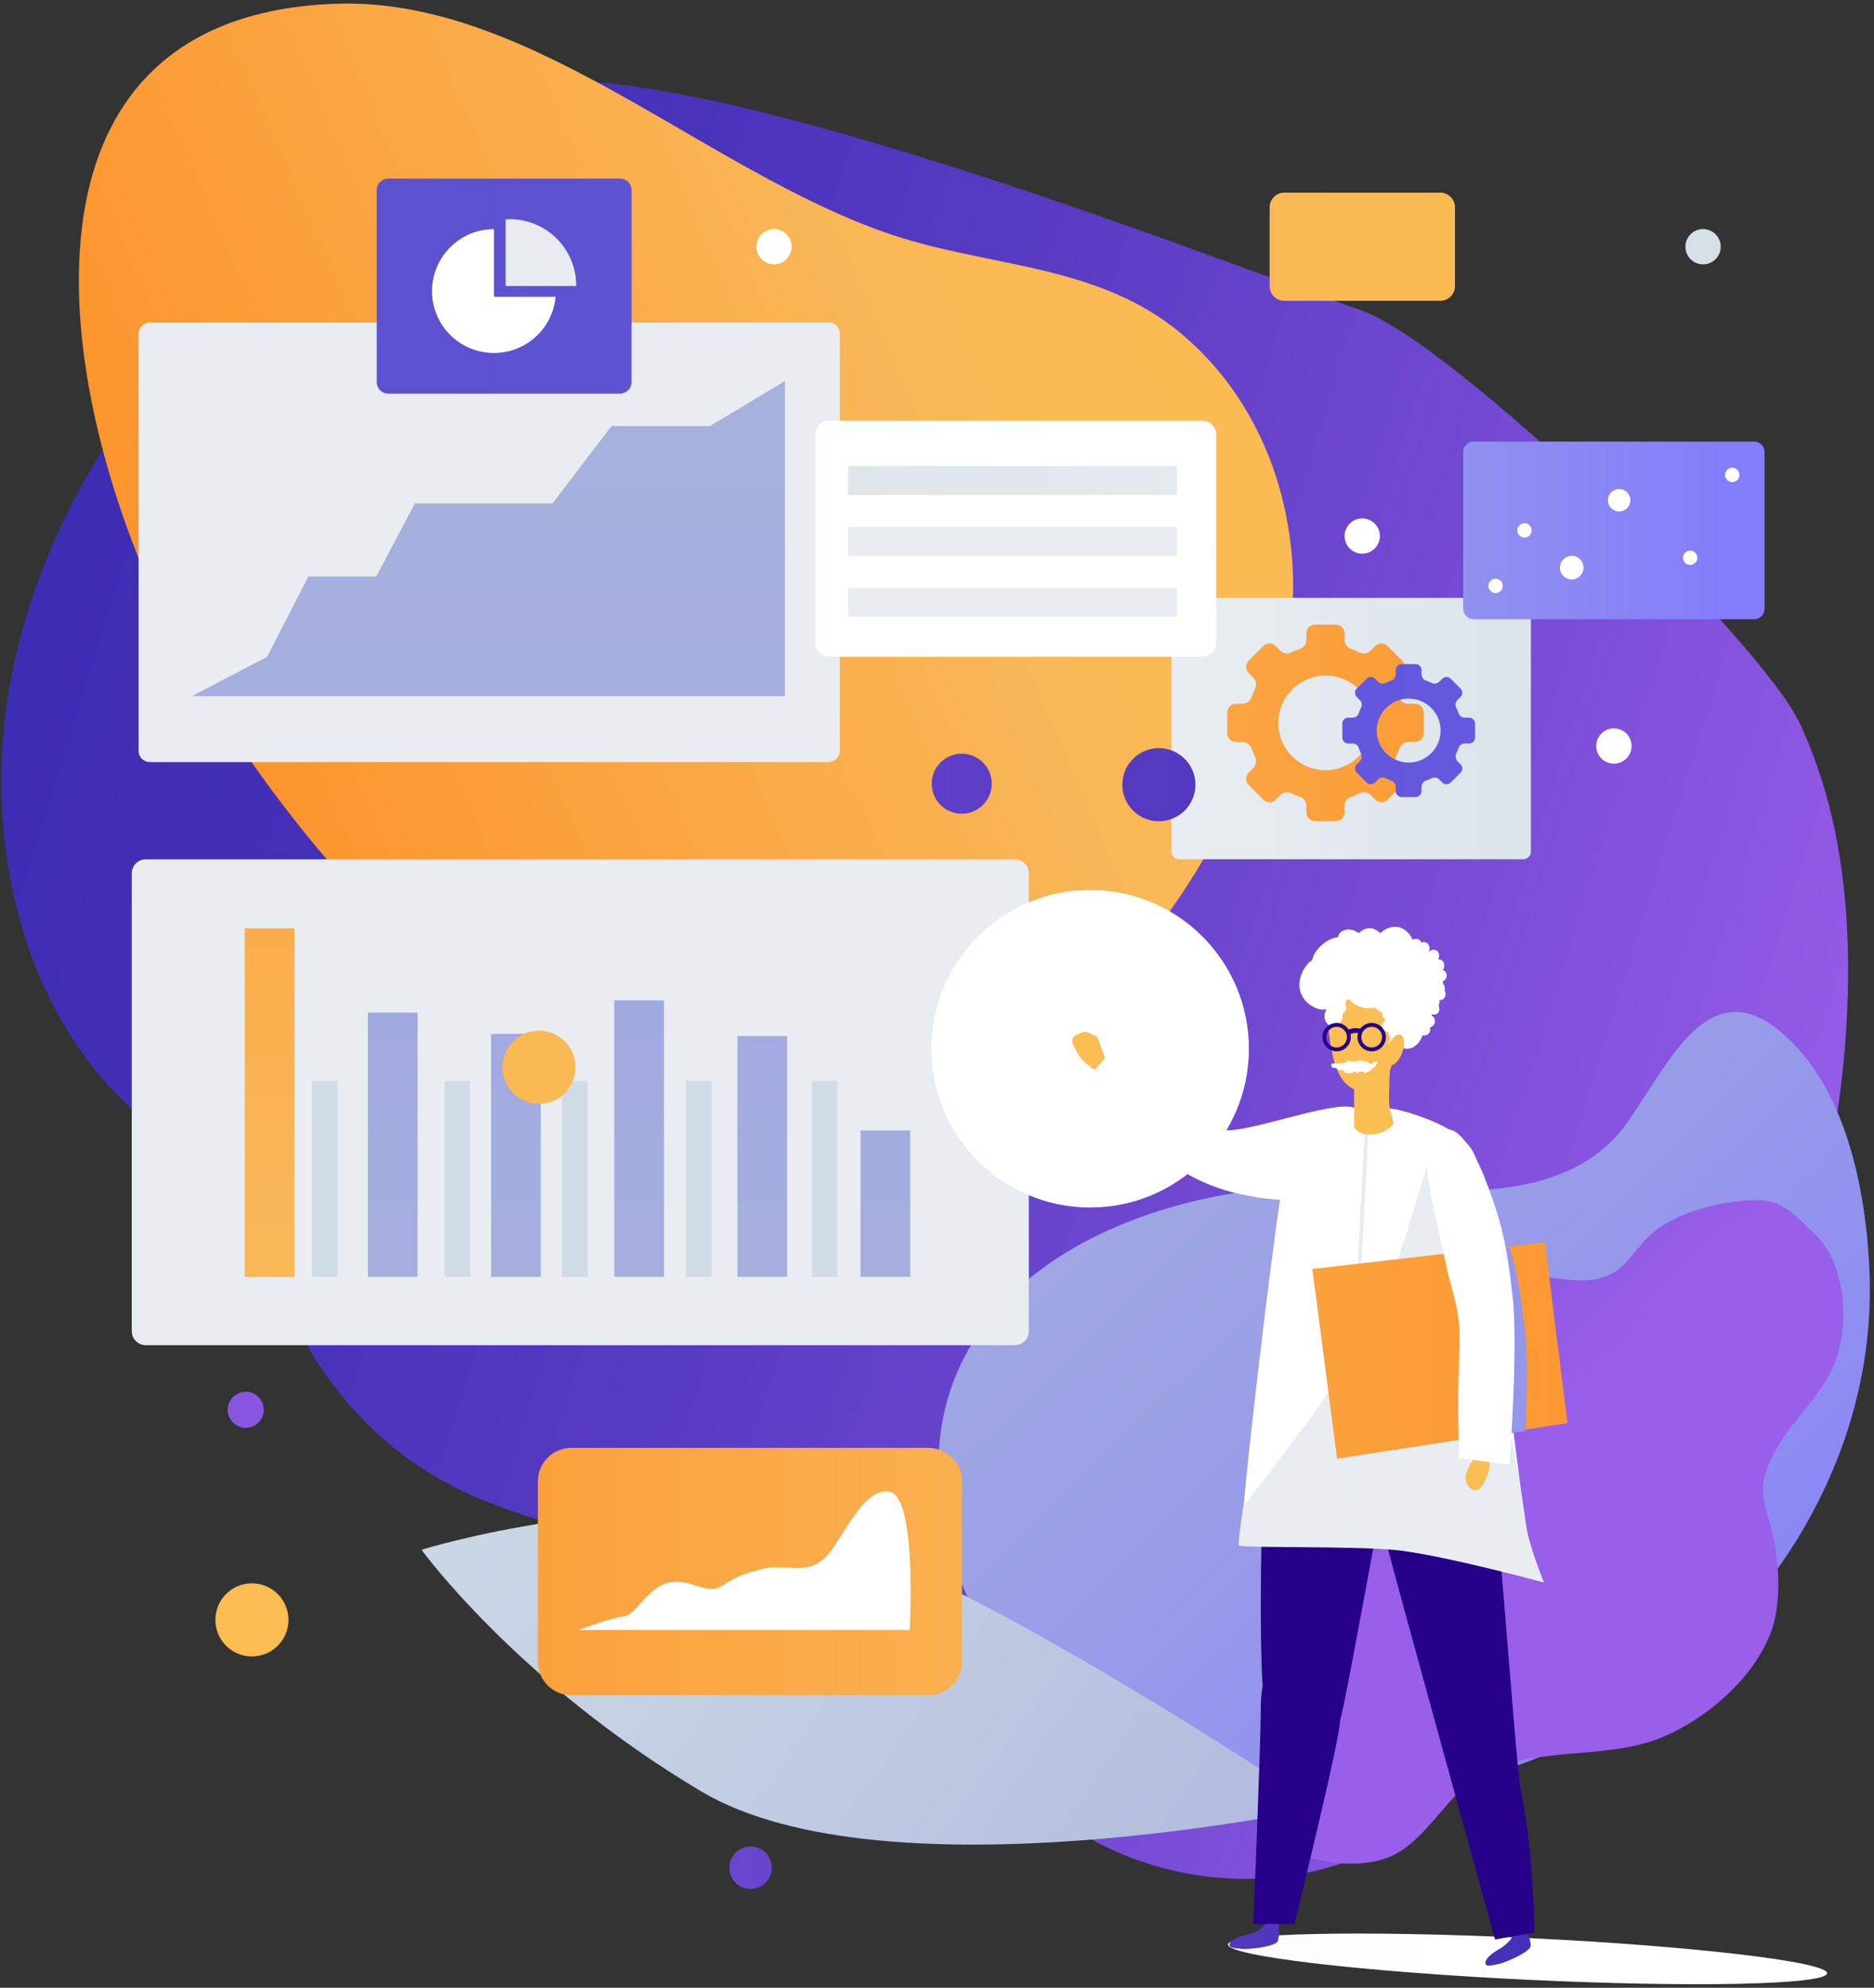
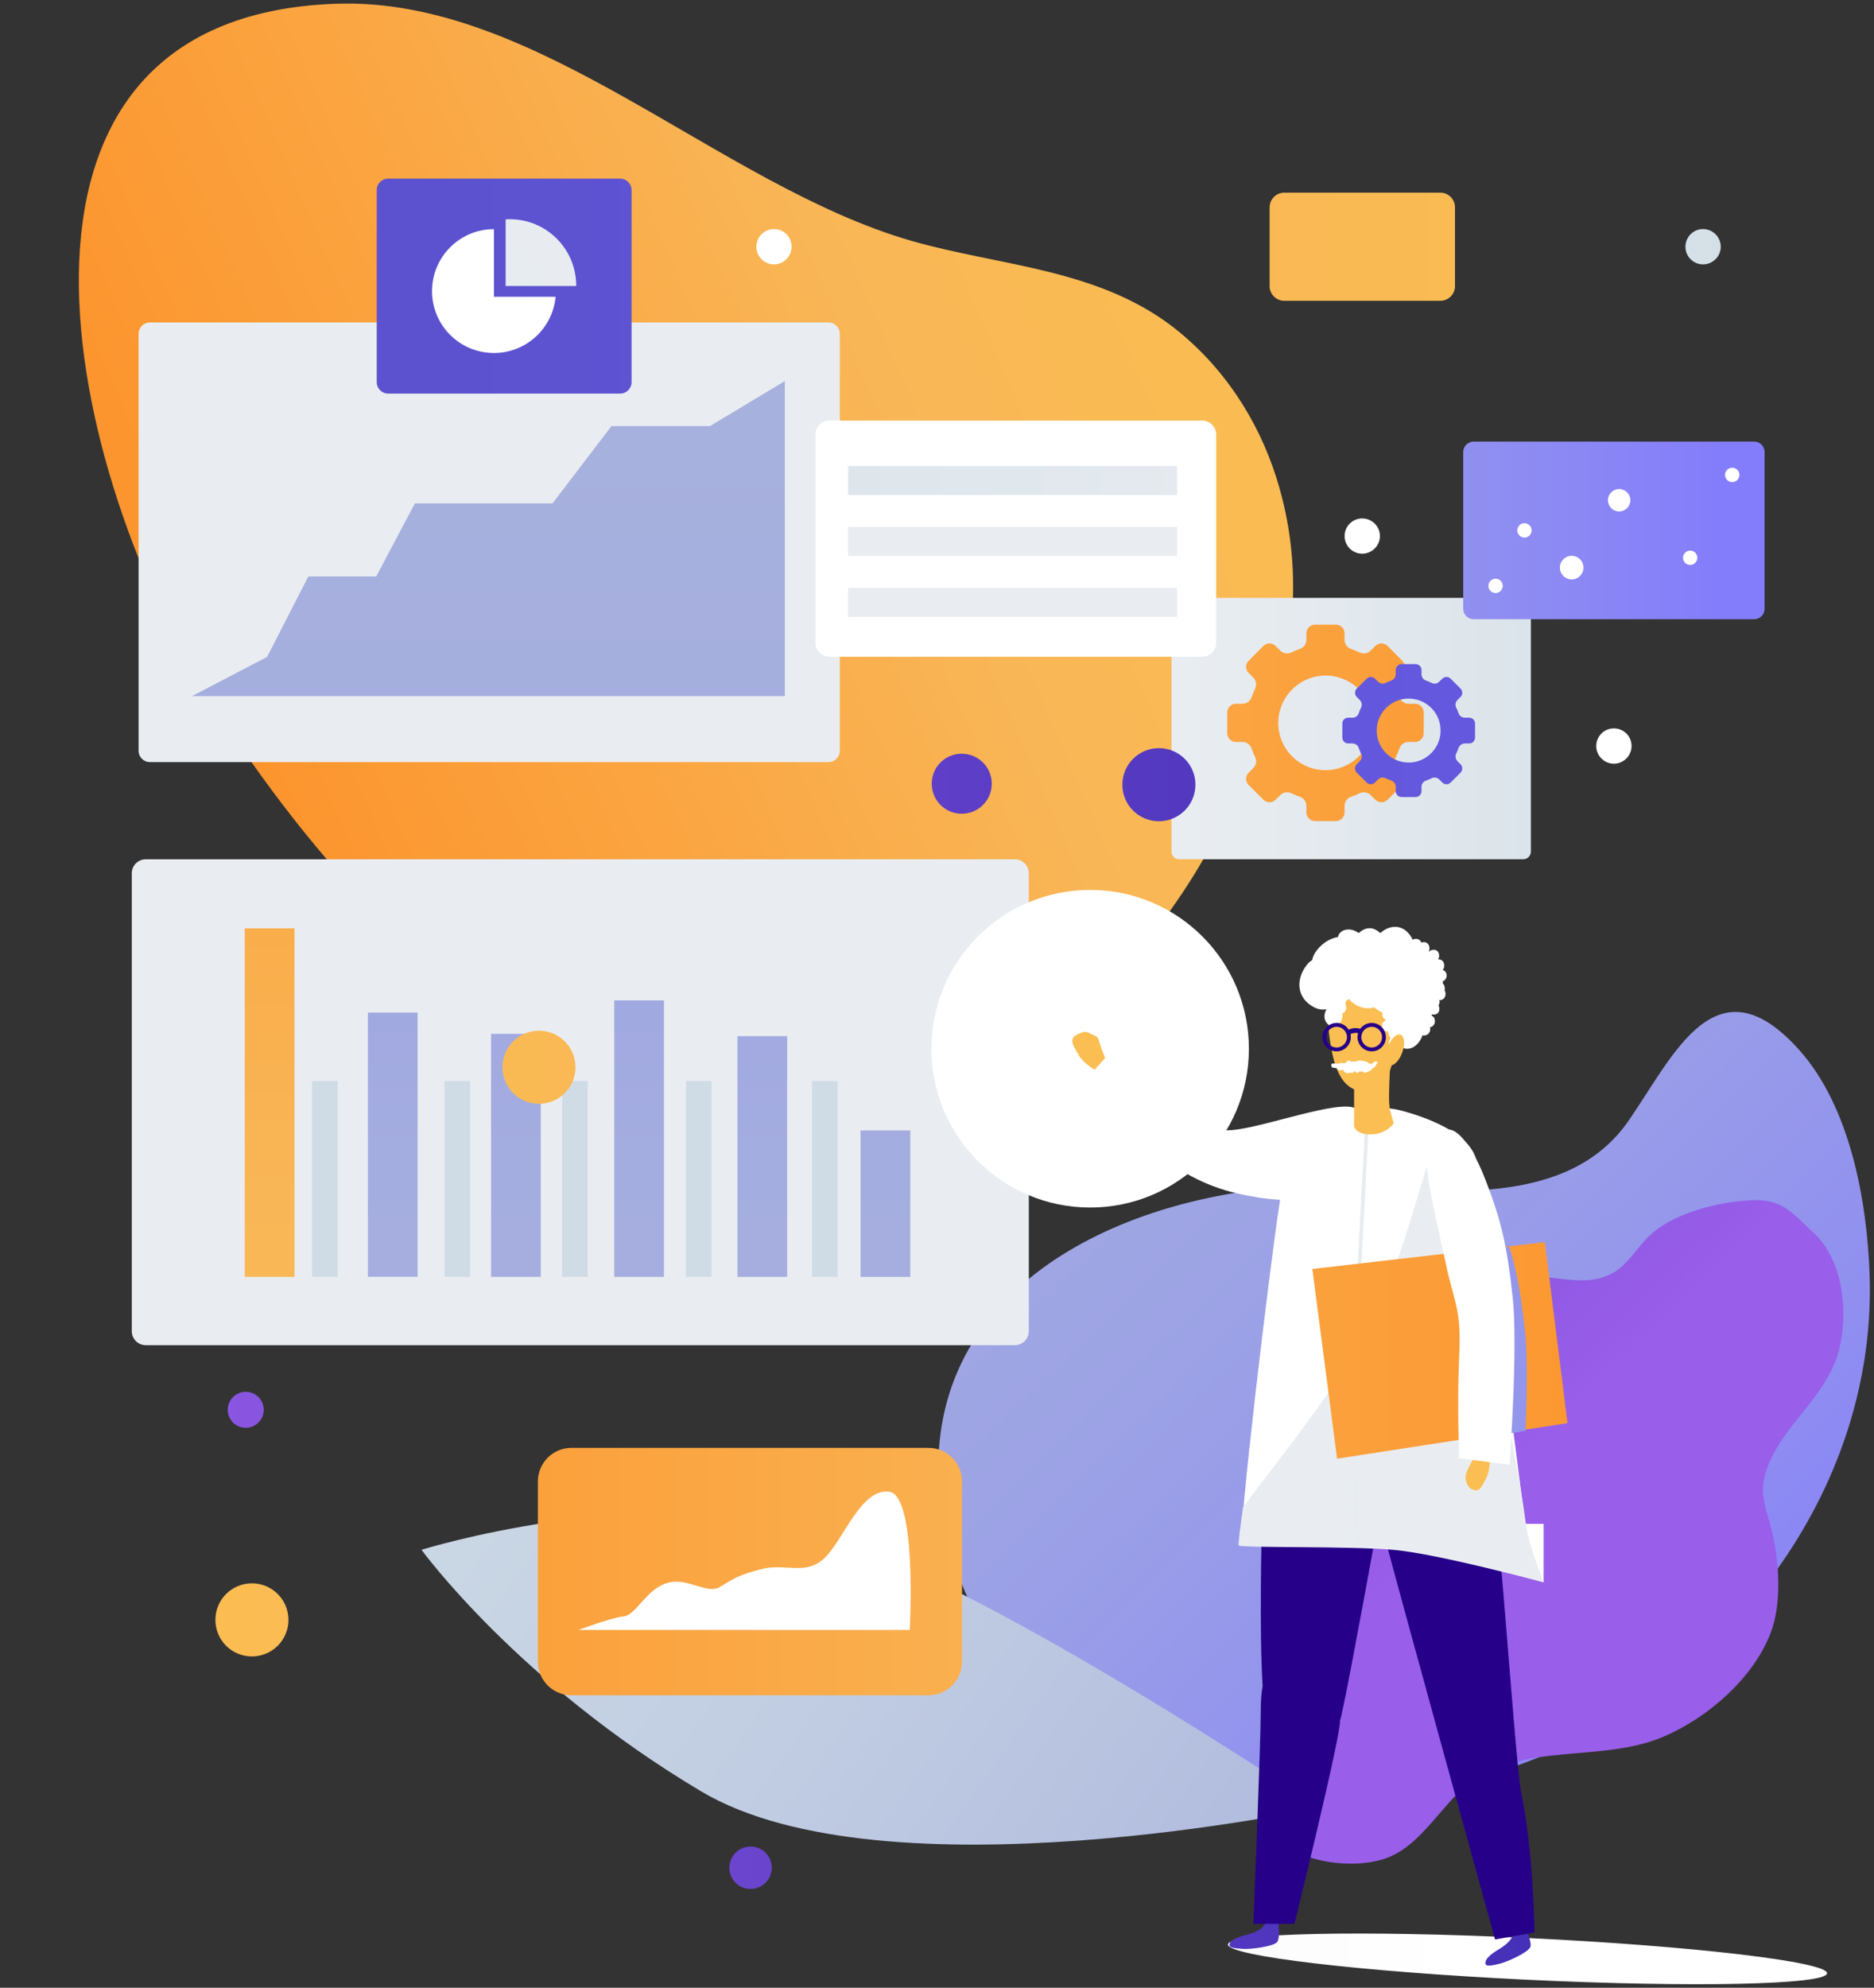
<svg xmlns="http://www.w3.org/2000/svg" width="448" height="475" viewBox="0 0 448 475" fill="none">
  <rect x="0" y="0" width="448" height="475" fill="#333333" stroke="none" />
-   <path d="M39.273 86.706C58.256 63.329 89.311 30.013 119.837 20.804C158.459 9.17 294.494 63.675 325.147 74.051C347.102 81.491 420.809 152.608 430.31 172.977C439.81 193.346 442.4 216.158 441.707 238.496C440.394 281.659 426.809 324.366 403.395 361.329C391.706 379.801 376.425 393.751 362.438 410.199C348.197 426.939 338.149 441.491 314.516 447.053C293.546 451.995 270.387 447.29 253.373 434.635C238.165 423.311 228.263 406.552 213.548 394.645C186.322 372.617 147.645 371.431 115.843 358.63C82.728 345.318 64.93 315.157 60.207 282.316C59.204 281.933 58.22 281.55 57.217 281.149C16.716 264.846 -0.862 223.361 0.378 182.569C1.435 147.758 16.917 114.241 39.273 86.688V86.706Z" fill="url(#paint0_linear_3844_1511)" />
  <path d="M225.127 340.67C222.064 359.124 227.862 379.109 238.494 394.281C267.944 436.368 327.992 437.353 371.21 418.534C415.521 399.223 448.545 354.182 446.959 304.874C446.375 287.094 442.345 264.483 430.037 250.806C410.197 228.76 400.076 252.302 389.336 267.801C374.802 288.827 344.659 284.633 322.631 283.502C284.775 281.551 232.275 297.598 225.127 340.651V340.67Z" fill="url(#paint1_linear_3844_1511)" />
  <path d="M305.835 116.505C309.463 129.105 309.974 142.253 307.986 154.124C305.178 170.846 298.121 186.072 290.298 200.642C265.024 247.726 213.655 286.001 150.033 260.18C107.344 242.857 74.557 205.383 50.833 168.275C15.986 113.769 -9.398 4.066 80.283 0.893C128.497 -0.821 171.86 44.257 217.813 57.532C239.349 63.75 263.602 64.097 282.147 79.524C294.237 89.59 301.896 102.719 305.835 116.486V116.505Z" fill="url(#paint2_linear_3844_1511)" />
  <path d="M315.34 431.975C315.34 431.975 211.581 454.204 167.652 428.091C123.724 401.96 100.765 370.34 100.765 370.34C100.765 370.34 152.572 354.275 192.853 365.344C233.099 376.394 315.34 431.975 315.34 431.975Z" fill="url(#paint3_linear_3844_1511)" />
  <path d="M433.193 294.281C440.633 300.645 442.037 313.738 439.539 322.929C436.548 333.907 426.373 340.252 422.525 350.646C420.337 356.536 421.924 359.472 423.419 365.216C425.334 372.565 426.081 382.941 423.31 390.18C419.152 401.012 408.411 410.385 397.744 414.98C384.487 420.67 368.385 417.114 355.092 423.587C345.937 428.055 341.324 440.127 331.805 443.883C322.049 447.713 302.173 444.175 301.097 431.483C299.875 417.114 314.409 407.905 315.357 394.466C315.904 386.789 312.84 378.528 313.005 370.559C313.223 360.111 315.466 347.656 320.408 338.301C329.763 320.595 346.229 304.511 367.09 305.04C371.941 305.15 377.101 306.663 381.97 305.569C388.188 304.147 389.775 299.934 393.933 295.685C399.549 289.923 411.019 287.042 419.225 286.787C425.753 286.604 428.342 289.577 433.065 294.154C432.664 293.771 432.281 293.388 431.88 293.005" fill="url(#paint4_linear_3844_1511)" />
  <path d="M34.841 205.343H242.613C244.455 205.343 245.95 206.839 245.95 208.681V318.11C245.95 319.952 244.455 321.447 242.613 321.447H34.841C32.999 321.447 31.504 319.952 31.504 318.11V208.681C31.504 206.839 32.999 205.343 34.841 205.343Z" fill="url(#paint5_linear_3844_1511)" />
  <path d="M217.615 270.135H205.726V305.128H217.615V270.135Z" fill="url(#paint6_linear_3844_1511)" />
  <path d="M188.181 247.593H176.292V305.125H188.181V247.593Z" fill="url(#paint7_linear_3844_1511)" />
  <path d="M158.73 239.059H146.841V305.125H158.73V239.059Z" fill="url(#paint8_linear_3844_1511)" />
  <path d="M129.28 247.048H117.39V305.127H129.28V247.048Z" fill="url(#paint9_linear_3844_1511)" />
  <path d="M99.833 241.975H87.943V305.106H99.833V241.975Z" fill="url(#paint10_linear_3844_1511)" />
  <path d="M70.4 221.846H58.511V305.127H70.4V221.846Z" fill="url(#paint11_linear_3844_1511)" />
  <path d="M200.251 258.317H194.124V305.127H200.251V258.317Z" fill="#CFDCE5" />
  <path d="M170.11 258.317H163.983V305.127H170.11V258.317Z" fill="#CFDCE5" />
  <path d="M140.494 258.317H134.367V305.127H140.494V258.317Z" fill="#CFDCE5" />
  <path d="M112.396 258.317H106.269V305.127H112.396V258.317Z" fill="#CFDCE5" />
  <path d="M80.721 258.317H74.594V305.127H80.721V258.317Z" fill="#CFDCE5" />
  <path d="M307.018 46.04H344.328C346.26 46.04 347.829 47.608 347.829 49.541V68.378C347.829 70.311 346.26 71.879 344.328 71.879H307.018C305.085 71.879 303.517 70.311 303.517 68.378V49.541C303.517 47.608 305.085 46.04 307.018 46.04Z" fill="url(#paint12_linear_3844_1511)" />
  <path d="M321.441 128.097C321.441 130.431 323.338 132.31 325.654 132.31C327.97 132.31 329.884 130.413 329.884 128.097C329.884 125.781 327.988 123.885 325.654 123.885C323.32 123.885 321.441 125.781 321.441 128.097Z" fill="white" />
  <path d="M180.814 58.948C180.814 61.282 182.711 63.179 185.027 63.179C187.343 63.179 189.239 61.282 189.239 58.948C189.239 56.614 187.343 54.736 185.027 54.736C182.711 54.736 180.814 56.632 180.814 58.948Z" fill="white" />
  <path d="M402.921 58.966C402.921 61.3 404.817 63.179 407.133 63.179C409.449 63.179 411.364 61.282 411.364 58.966C411.364 56.65 409.467 54.736 407.133 54.736C404.799 54.736 402.921 56.632 402.921 58.966Z" fill="url(#paint13_linear_3844_1511)" />
  <path d="M281.876 142.87H364.153C365.156 142.87 365.977 143.691 365.977 144.694V203.503C365.977 204.506 365.156 205.326 364.153 205.326H281.876C280.873 205.326 280.052 204.506 280.052 203.503V144.694C280.052 143.691 280.873 142.87 281.876 142.87Z" fill="url(#paint14_linear_3844_1511)" />
  <path d="M340.356 175.218V170.258C340.356 169.109 339.426 168.179 338.277 168.179H336.727C335.742 168.179 334.867 167.559 334.557 166.629C334.32 165.918 334.028 165.244 333.7 164.569C333.262 163.675 333.445 162.618 334.138 161.925L335.232 160.831C336.052 160.01 336.052 158.697 335.232 157.895L331.731 154.375C330.91 153.555 329.597 153.555 328.776 154.375L327.682 155.469C326.989 156.162 325.932 156.345 325.038 155.925C324.382 155.597 323.689 155.324 322.978 155.068C322.066 154.74 321.428 153.865 321.428 152.898V151.348C321.428 150.199 320.498 149.269 319.349 149.269H314.389C313.24 149.269 312.31 150.199 312.31 151.348V152.898C312.31 153.883 311.69 154.758 310.76 155.068C310.049 155.305 309.374 155.597 308.699 155.925C307.824 156.345 306.766 156.181 306.055 155.469L304.961 154.375C304.141 153.555 302.828 153.555 302.007 154.375L298.506 157.895C297.685 158.697 297.685 160.028 298.506 160.831L299.6 161.925C300.293 162.618 300.475 163.675 300.056 164.569C299.728 165.225 299.454 165.918 299.199 166.629C298.871 167.559 297.995 168.179 297.011 168.179H295.461C294.312 168.179 293.382 169.109 293.382 170.258V175.218C293.382 176.367 294.312 177.297 295.461 177.297H297.011C297.995 177.297 298.871 177.917 299.199 178.847C299.436 179.558 299.728 180.233 300.056 180.908C300.494 181.801 300.311 182.859 299.6 183.552L298.506 184.646C297.685 185.466 297.685 186.779 298.506 187.6L302.007 191.101C302.828 191.922 304.141 191.922 304.961 191.101L306.055 190.007C306.748 189.314 307.806 189.132 308.699 189.551C309.374 189.879 310.049 190.153 310.76 190.408C311.69 190.718 312.31 191.612 312.31 192.578V194.128C312.31 195.277 313.24 196.207 314.389 196.207H319.349C320.498 196.207 321.428 195.277 321.428 194.128V192.578C321.428 191.593 322.048 190.718 322.978 190.408C323.689 190.153 324.382 189.879 325.038 189.551C325.932 189.113 326.989 189.314 327.682 190.007L328.776 191.101C329.597 191.922 330.91 191.922 331.731 191.101L335.232 187.6C336.052 186.779 336.052 185.466 335.232 184.646L334.138 183.552C333.445 182.859 333.262 181.801 333.7 180.908C334.01 180.251 334.302 179.558 334.557 178.847C334.867 177.917 335.742 177.297 336.727 177.297H338.277C339.426 177.297 340.356 176.367 340.356 175.218ZM317.799 184.008C310.833 184.555 305.071 178.792 305.618 171.826C306.055 166.338 310.486 161.907 315.975 161.469C322.941 160.922 328.703 166.684 328.156 173.65C327.719 179.121 323.288 183.57 317.799 184.008Z" fill="url(#paint15_linear_3844_1511)" />
  <path d="M352.627 176.258V172.903C352.627 172.119 351.989 171.499 351.223 171.499H350.165C349.509 171.499 348.907 171.079 348.688 170.459C348.524 169.985 348.342 169.511 348.105 169.073C347.813 168.471 347.94 167.76 348.415 167.286L349.162 166.539C349.709 165.991 349.709 165.098 349.162 164.551L346.792 162.18C346.245 161.633 345.351 161.633 344.804 162.18L344.056 162.91C343.6 163.384 342.871 163.493 342.269 163.201C341.813 162.983 341.358 162.8 340.883 162.618C340.263 162.399 339.826 161.816 339.826 161.141V160.101C339.826 159.317 339.188 158.697 338.422 158.697H335.066C334.282 158.697 333.662 159.336 333.662 160.101V161.141C333.662 161.797 333.243 162.399 332.623 162.618C332.149 162.782 331.675 162.983 331.237 163.201C330.635 163.493 329.924 163.366 329.45 162.91L328.702 162.18C328.155 161.633 327.262 161.633 326.715 162.18L324.344 164.551C323.797 165.098 323.797 165.991 324.344 166.539L325.073 167.286C325.548 167.76 325.675 168.471 325.383 169.073C325.165 169.511 324.982 169.985 324.818 170.459C324.599 171.079 324.016 171.499 323.341 171.499H322.302C321.518 171.499 320.898 172.119 320.898 172.903V176.258C320.898 177.042 321.536 177.662 322.302 177.662H323.341C324.016 177.662 324.599 178.081 324.818 178.72C324.982 179.194 325.165 179.65 325.383 180.106C325.675 180.707 325.548 181.418 325.073 181.893L324.344 182.64C323.797 183.187 323.797 184.081 324.344 184.628L326.715 186.998C327.262 187.546 328.155 187.546 328.702 186.998L329.45 186.251C329.924 185.777 330.635 185.667 331.237 185.959C331.693 186.178 332.149 186.378 332.623 186.543C333.261 186.761 333.662 187.345 333.662 188.02V189.059C333.662 189.843 334.301 190.463 335.066 190.463H338.422C339.206 190.463 339.826 189.843 339.826 189.059V188.02C339.826 187.363 340.245 186.761 340.883 186.543C341.358 186.378 341.832 186.178 342.269 185.959C342.871 185.667 343.582 185.795 344.056 186.251L344.804 186.998C345.351 187.546 346.245 187.546 346.792 186.998L349.162 184.628C349.709 184.081 349.709 183.187 349.162 182.64L348.415 181.893C347.959 181.418 347.831 180.707 348.105 180.106C348.323 179.65 348.524 179.194 348.688 178.72C348.907 178.1 349.509 177.662 350.165 177.662H351.223C351.989 177.662 352.627 177.042 352.627 176.258ZM337.382 182.203C332.678 182.567 328.775 178.665 329.14 173.96C329.432 170.259 332.441 167.25 336.142 166.958C340.847 166.593 344.749 170.477 344.366 175.2C344.075 178.902 341.066 181.911 337.382 182.203Z" fill="url(#paint16_linear_3844_1511)" />
  <path d="M381.601 178.266C381.601 180.6 383.498 182.497 385.814 182.497C388.13 182.497 390.044 180.6 390.044 178.266C390.044 175.932 388.148 174.054 385.814 174.054C383.48 174.054 381.601 175.95 381.601 178.266Z" fill="white" />
  <path d="M352.297 105.522H419.348C420.733 105.522 421.846 106.653 421.846 108.021V145.476C421.846 146.862 420.715 147.974 419.348 147.974H352.297C350.911 147.974 349.798 146.843 349.798 145.476V108.021C349.798 106.635 350.929 105.522 352.297 105.522Z" fill="url(#paint17_linear_3844_1511)" />
  <path d="M359.248 140.002C359.248 140.95 358.482 141.716 357.534 141.716C356.585 141.716 355.819 140.95 355.819 140.002C355.819 139.053 356.585 138.288 357.534 138.288C358.482 138.288 359.248 139.053 359.248 140.002Z" fill="white" />
  <path d="M366.156 126.745C366.156 127.694 365.39 128.46 364.442 128.46C363.494 128.46 362.728 127.694 362.728 126.745C362.728 125.797 363.494 125.031 364.442 125.031C365.39 125.031 366.156 125.797 366.156 126.745Z" fill="white" />
  <path d="M378.557 135.642C378.557 137.192 377.28 138.469 375.73 138.469C374.18 138.469 372.904 137.21 372.904 135.642C372.904 134.074 374.162 132.816 375.73 132.816C377.299 132.816 378.557 134.074 378.557 135.642Z" fill="white" />
  <path d="M389.754 119.541C389.754 121.018 388.55 122.222 387.073 122.222C385.596 122.222 384.393 121.018 384.393 119.541C384.393 118.064 385.596 116.86 387.073 116.86C388.55 116.86 389.754 118.064 389.754 119.541Z" fill="white" />
  <path d="M405.767 133.291C405.767 134.239 405.001 135.005 404.053 135.005C403.104 135.005 402.338 134.239 402.338 133.291C402.338 132.343 403.104 131.577 404.053 131.577C405.001 131.577 405.767 132.343 405.767 133.291Z" fill="white" />
  <path d="M415.83 113.489C415.83 114.437 415.064 115.203 414.115 115.203C413.167 115.203 412.383 114.437 412.383 113.489C412.383 112.541 413.149 111.775 414.115 111.775C415.082 111.775 415.83 112.541 415.83 113.489Z" fill="white" />
  <path d="M68.961 387.093C68.961 391.907 65.059 395.828 60.226 395.828C55.394 395.828 51.492 391.925 51.492 387.093C51.492 382.261 55.394 378.358 60.226 378.358C65.059 378.358 68.961 382.279 68.961 387.093Z" fill="url(#paint18_linear_3844_1511)" />
  <path d="M63.051 336.893C63.051 339.263 61.118 341.196 58.748 341.196C56.377 341.196 54.444 339.263 54.444 336.893C54.444 334.522 56.377 332.589 58.748 332.589C61.118 332.589 63.051 334.522 63.051 336.893Z" fill="url(#paint19_linear_3844_1511)" />
  <path d="M184.504 446.322C184.504 449.112 182.243 451.391 179.435 451.391C176.627 451.391 174.366 449.13 174.366 446.322C174.366 443.513 176.627 441.252 179.435 441.252C182.243 441.252 184.504 443.513 184.504 446.322Z" fill="url(#paint20_linear_3844_1511)" />
  <path d="M136.594 345.99H221.971C226.384 345.99 229.976 349.583 229.976 353.996V397.104C229.976 401.517 226.384 405.109 221.971 405.109H136.594C132.181 405.109 128.588 401.517 128.588 397.104V353.996C128.588 349.583 132.181 345.99 136.594 345.99Z" fill="url(#paint21_linear_3844_1511)" />
  <path d="M138.325 389.496H217.484C217.484 389.496 219.307 357.311 212.56 356.454C205.831 355.597 201.619 368.015 197.133 372.301C192.647 376.586 187.815 373.541 182.326 374.89C176.837 376.239 175.379 377.224 172.151 379.194C168.923 381.163 164.346 376.732 159.35 378.318C154.353 379.905 152.056 385.959 149.047 386.269C146.038 386.579 138.325 389.496 138.325 389.496Z" fill="white" />
  <path d="M285.781 187.513C285.781 192.327 281.879 196.248 277.046 196.248C272.214 196.248 268.312 192.346 268.312 187.513C268.312 182.681 272.214 178.779 277.046 178.779C281.879 178.779 285.781 182.681 285.781 187.513Z" fill="url(#paint22_linear_3844_1511)" />
  <path d="M237.091 187.274C237.091 191.231 233.882 194.459 229.907 194.459C225.932 194.459 222.74 191.249 222.74 187.274C222.74 183.299 225.95 180.108 229.907 180.108C233.864 180.108 237.091 183.317 237.091 187.274Z" fill="url(#paint23_linear_3844_1511)" />
  <path d="M137.58 255.038C137.58 259.852 133.678 263.772 128.845 263.772C124.013 263.772 120.111 259.87 120.111 255.038C120.111 250.205 124.013 246.303 128.845 246.303C133.678 246.303 137.58 250.205 137.58 255.038Z" fill="url(#paint24_linear_3844_1511)" />
  <path d="M35.829 77.058H198.068C199.563 77.058 200.767 78.262 200.767 79.757V179.412C200.767 180.908 199.563 182.111 198.068 182.111H35.829C34.334 182.111 33.13 180.908 33.13 179.412V79.757C33.13 78.262 34.334 77.058 35.829 77.058Z" fill="url(#paint25_linear_3844_1511)" />
  <path d="M45.877 166.356H187.62V91.063L169.749 101.804H146.189L132.075 120.294H99.179L89.933 137.763H73.704L63.857 156.965L45.877 166.356Z" fill="url(#paint26_linear_3844_1511)" />
  <path d="M92.796 42.685H148.25C149.763 42.685 150.985 43.906 150.985 45.42V91.318C150.985 92.832 149.763 94.053 148.25 94.053H92.796C91.283 94.053 90.061 92.832 90.061 91.318V45.42C90.061 43.906 91.283 42.685 92.796 42.685Z" fill="url(#paint27_linear_3844_1511)" />
  <path d="M118.089 70.914V54.757C109.92 54.757 103.282 61.377 103.282 69.564C103.282 77.752 109.901 84.353 118.089 84.353C125.803 84.353 132.13 78.445 132.823 70.914H118.089Z" fill="white" />
  <path d="M137.747 68.341C137.747 68.341 137.747 68.287 137.747 68.25C137.747 59.497 130.653 52.385 121.882 52.385C121.536 52.385 121.207 52.385 120.879 52.422V68.341H137.747Z" fill="url(#paint28_linear_3844_1511)" />
  <path d="M198.288 100.505H287.403C289.245 100.505 290.74 102.001 290.74 103.842V153.606C290.74 155.448 289.245 156.943 287.403 156.943H198.288C196.446 156.943 194.951 155.448 194.951 153.606V103.824C194.951 101.982 196.446 100.487 198.288 100.487V100.505Z" fill="white" />
  <path d="M281.4 111.359H202.751V118.288H281.4V111.359Z" fill="url(#paint29_linear_3844_1511)" />
  <path d="M281.4 125.912H202.751V132.841H281.4V125.912Z" fill="url(#paint30_linear_3844_1511)" />
  <path d="M281.4 140.482H202.751V147.412H281.4V140.482Z" fill="url(#paint31_linear_3844_1511)" />
  <path d="M298.563 250.61C298.563 271.58 281.568 288.557 260.615 288.557C239.663 288.557 222.668 271.562 222.668 250.61C222.668 229.657 239.663 212.662 260.615 212.662C281.568 212.662 298.563 229.657 298.563 250.61Z" fill="white" />
  <path d="M287.129 250.609C287.129 265.252 275.258 277.123 260.615 277.123C245.972 277.123 234.101 265.252 234.101 250.609C234.101 235.966 245.972 224.095 260.615 224.095C275.258 224.095 287.129 235.966 287.129 250.609Z" fill="white" />
  <path d="M276.788 250.607C276.788 259.543 269.548 266.782 260.613 266.782C251.678 266.782 244.439 259.543 244.439 250.607C244.439 241.672 251.678 234.433 260.613 234.433C269.548 234.433 276.788 241.672 276.788 250.607Z" fill="white" />
  <path d="M436.784 471.549C436.656 474.302 404.489 474.977 364.937 473.08C325.385 471.166 293.437 467.409 293.564 464.656C293.71 461.902 325.859 461.227 365.411 463.124C404.964 465.039 436.912 468.813 436.784 471.549Z" fill="url(#paint32_linear_3844_1511)" />
  <path d="M262.419 256.062C262.419 256.062 259.155 254.384 257.751 251.941C256.347 249.497 255.544 248.166 257.514 247.218C259.483 246.27 259.684 246.525 260.796 247.054C263.422 248.294 261.708 247.054 264.607 253.856L262.401 256.062H262.419Z" fill="#FBBE52" />
  <path d="M363.624 458.258C363.624 458.258 366.505 464.002 365.812 465.334C365.119 466.665 360.25 468.853 358.445 469.272C356.64 469.692 355.345 469.965 355.144 469.327C354.543 467.431 360.268 464.841 358.226 465.881C356.694 466.665 362.311 464.057 361.8 461.322C361.381 459.097 361.727 458.842 361.727 458.842L363.624 458.258Z" fill="url(#paint33_linear_3844_1511)" />
  <path d="M305.272 456.725C305.272 456.725 306.329 463.071 305.272 464.128C304.214 465.186 298.926 465.842 297.084 465.715C295.224 465.587 293.911 465.459 293.911 464.785C293.911 462.797 300.129 462.013 297.868 462.396C296.172 462.688 302.299 461.867 302.628 459.095C302.883 456.852 303.284 456.707 303.284 456.707H305.272V456.725Z" fill="url(#paint34_linear_3844_1511)" />
  <path d="M363.626 428.134C362.112 420.986 357.207 343.067 354.581 337.286C351.955 331.506 345.19 325.598 345.19 325.598C345.19 325.598 339.482 328.205 335.306 329.901C333.829 330.503 331.331 330.868 331.459 336.976C331.623 345.273 327.52 353.425 330.82 366.481C333.155 375.708 357.407 463.456 357.407 463.456L366.835 461.797C366.835 461.797 366.653 442.631 363.607 428.116L363.626 428.134Z" fill="#260089" />
  <path d="M336.349 325.598C336.349 325.598 316.964 323.683 312.497 324.212C310.91 324.394 308.412 324.084 306.899 329.992C304.838 338.034 302.066 345.711 301.756 359.187C301.537 368.688 301.045 390.296 301.847 402.952C301.556 404.301 301.392 406.289 301.392 409.243C301.392 416.245 299.641 459.736 299.641 459.736H309.452C309.452 459.736 320.684 414.221 320.338 411.103C321.14 410.465 336.33 325.58 336.33 325.58L336.349 325.598Z" fill="#260089" />
-   <path d="M364.628 364.143C361.911 343.026 354.198 282.485 352.885 277.106C351.298 270.614 340.686 266.876 334.759 265.326C332.261 264.669 327.994 264.469 323.727 264.724C323.727 264.724 323.69 264.688 323.672 264.688C318.347 262.882 297.632 271.143 292.107 269.994C283.792 268.262 266.669 250.008 266.669 250.008L260.049 257.503C260.049 257.503 272.413 270.45 276.552 274.936C280.673 279.422 288.04 283.433 295.845 285.202C298.89 285.895 302.501 286.552 306.02 286.698C305.929 287.318 305.82 287.974 305.729 288.63C303.704 301.723 295.754 367.388 296.994 368.008C298.234 368.628 322.578 368.829 333.1 369.796C343.621 370.762 369.023 378.093 369.023 378.093C369.023 378.093 365.194 368.519 364.628 364.124V364.143Z" fill="white" />
+   <path d="M364.628 364.143C361.911 343.026 354.198 282.485 352.885 277.106C351.298 270.614 340.686 266.876 334.759 265.326C332.261 264.669 327.994 264.469 323.727 264.724C323.727 264.724 323.69 264.688 323.672 264.688C318.347 262.882 297.632 271.143 292.107 269.994C283.792 268.262 266.669 250.008 266.669 250.008L260.049 257.503C260.049 257.503 272.413 270.45 276.552 274.936C280.673 279.422 288.04 283.433 295.845 285.202C298.89 285.895 302.501 286.552 306.02 286.698C305.929 287.318 305.82 287.974 305.729 288.63C303.704 301.723 295.754 367.388 296.994 368.008C298.234 368.628 322.578 368.829 333.1 369.796C343.621 370.762 369.023 378.093 369.023 378.093V364.143Z" fill="white" />
  <path d="M297.161 360.167C296.632 363.978 295.903 369.212 296.14 369.321C297.38 369.941 322.836 369.413 333.358 370.379C343.88 371.345 369.026 378.129 369.026 378.129C369.026 378.129 365.434 369.103 364.869 364.708C362.152 343.591 348.895 281.956 347.582 276.577C346.907 273.805 345.557 271.781 343.825 270.195C339.704 282.412 336.586 295.122 331.918 306.811C324.186 326.25 310.637 342.187 297.143 360.167H297.161Z" fill="url(#paint35_linear_3844_1511)" />
  <path d="M324.109 369.322C324.109 368.993 322.741 336.607 323.361 325.302C323.981 313.886 326.224 270.833 326.224 270.833L327.099 270.888C327.099 270.888 324.856 313.941 324.236 325.356C323.616 336.608 324.984 368.957 324.984 369.285L324.109 369.322Z" fill="url(#paint36_linear_3844_1511)" />
  <path d="M313.732 303.238L369.313 296.837L374.728 340.073L319.64 348.571L313.732 303.238Z" fill="url(#paint37_linear_3844_1511)" />
  <path d="M364.557 318.045C363.646 309.694 362.734 304.15 360.856 297.987L346.304 299.664C347.015 302.928 347.799 306.247 348.419 309.311C350.553 319.632 352.322 320.489 351.774 332.032C351.592 336.043 351.537 340.219 351.537 343.958L364.703 341.933C365.031 333.545 365.214 323.844 364.576 318.064L364.557 318.045Z" fill="url(#paint38_linear_3844_1511)" />
  <path d="M356.115 347.587C356.115 347.587 356.462 350.942 355.277 353.258C354.091 355.574 353.526 356.76 351.739 355.811C351.204 355.532 350.833 355.051 350.627 354.371C350.335 353.386 349.514 352.638 353.307 346.985L356.115 347.587Z" fill="#FBBE52" />
  <path d="M347.289 270.142C347.289 270.142 343.423 268.464 341.563 273.187C339.703 277.928 343.35 290.948 345.484 301.269C347.617 311.59 349.386 312.448 348.839 323.99C348.292 335.533 348.839 348.462 348.839 348.462L360.874 350.012C360.874 350.012 362.935 321.857 361.622 310.004C360.327 298.151 359.051 291.988 354.984 281.594C350.918 271.199 347.289 270.142 347.289 270.142Z" fill="white" />
  <path d="M333.174 268.431C331.952 263.799 332.408 266.297 332.134 263.908C331.897 261.921 332.335 254.681 332.335 254.681L323.71 257.307V269.215C323.71 269.215 324.129 271.075 327.63 271.075C331.496 271.075 333.192 268.431 333.192 268.431H333.174Z" fill="#FBBE52" />
  <path d="M317.747 247.24C318.476 252.401 319.57 260.005 325.442 260.771C329.034 261.245 332.754 257.361 333.137 252.164C333.666 244.924 329.691 237.812 325.442 237.812C321.193 237.812 316.689 239.618 317.747 247.24Z" fill="#FBBE52" />
  <path d="M344.899 231.777C345.647 230.883 345.246 229.169 343.787 229.26C344.389 228.367 343.969 226.853 342.602 226.962C342.182 226.999 341.872 227.163 341.653 227.4C341.635 227.382 341.599 227.364 341.58 227.345C342.018 226.397 341.562 225.03 340.213 225.139C340.049 225.139 339.921 225.212 339.793 225.267C339.611 224.72 339.137 224.3 338.371 224.355C338.116 224.355 337.897 224.446 337.715 224.555C337.35 223.771 336.857 223.06 336.164 222.477C334.195 220.817 331.715 221.401 329.983 222.969C329.636 222.659 329.272 222.385 328.889 222.185C327.339 221.382 325.935 221.948 324.822 222.969C323.856 222.294 322.743 221.93 321.613 222.203C320.537 222.477 320.026 223.133 319.844 223.917C317.692 224.245 315.65 225.741 314.392 227.655C314.045 228.202 313.826 228.822 313.662 229.461C313.225 229.716 312.805 230.062 312.422 230.555C309.687 234.02 309.924 238.578 314.209 240.73C315.267 241.259 316.252 241.35 317.145 241.186C316.215 242.535 316.507 244.614 318.239 245.161C319.206 245.471 320.136 244.87 320.592 244.067C320.883 243.575 321.011 242.845 320.938 242.189C321.485 241.934 321.905 241.423 321.813 240.785C321.686 239.982 321.43 239.125 322.306 238.852C322.397 238.815 322.47 238.779 322.543 238.742C322.634 238.87 322.725 238.98 322.835 239.107C324.166 240.548 326.573 241.35 328.506 240.712C328.506 240.712 328.524 240.712 328.542 240.712C329.107 241.241 329.764 241.678 330.439 241.952C330.439 241.952 330.457 241.952 330.475 241.952C330.329 242.572 330.603 243.338 331.168 243.648C331.223 243.702 331.277 243.739 331.332 243.794C331.296 243.83 331.241 243.867 331.204 243.921C331.423 243.721 330.986 244.012 330.949 244.049C329.746 244.76 330.585 246.748 331.843 246.438C331.879 246.912 332.043 247.386 332.28 247.824C332.335 247.915 332.408 247.988 332.499 248.079C332.372 248.188 332.262 248.316 332.207 248.462C332.189 248.498 332.171 248.535 332.153 248.571C331.843 249.319 332.025 250.158 332.791 250.559C333.484 250.924 334.232 250.65 334.651 250.085C336.821 251.452 339.1 250.085 340.085 247.386C340.231 247.422 340.377 247.459 340.541 247.441C341.653 247.349 342.073 246.328 341.854 245.489C343.313 245.216 343.404 243.174 342.237 242.7C342.273 242.59 342.273 242.499 342.292 242.39C343.039 242.608 343.951 242.298 344.079 241.387C344.133 240.931 344.079 240.639 343.896 240.256C344.152 239.891 344.224 239.417 344.079 238.979C344.133 238.979 344.188 239.016 344.261 238.998C345.556 238.907 345.866 237.484 345.337 236.664C345.41 236.481 345.428 236.281 345.392 236.062C345.337 235.624 345.209 235.314 344.917 234.986C344.917 234.877 344.954 234.767 344.917 234.64C344.917 234.585 344.899 234.548 344.881 234.494C346.176 234.056 346.139 232.105 344.881 231.795L344.899 231.777Z" fill="white" />
  <path d="M335.218 251.528C334.489 253.534 333.121 254.865 332.155 254.519C331.188 254.172 331.006 252.257 331.735 250.252C332.465 248.246 333.832 246.914 334.799 247.261C335.765 247.607 335.948 249.522 335.218 251.528Z" fill="#FBBE52" />
  <path d="M328.597 253.694C328.36 253.895 328.122 254.077 327.885 254.223C327.703 254.223 327.502 254.187 327.32 254.168C327.028 253.713 326.098 253.548 325.551 253.476C324.986 253.384 324.457 253.476 324.001 253.694C323.801 253.694 323.618 253.658 323.418 253.658C323.272 253.658 323.144 253.658 322.998 253.694C322.78 253.548 322.561 253.439 322.378 253.457C322.068 253.476 321.868 253.713 321.722 253.95C321.594 253.986 321.485 254.023 321.357 254.059C321.284 254.059 321.193 254.059 321.102 254.041C320.755 253.986 320.208 254.004 319.917 254.223C319.534 254.132 319.114 254.132 318.567 254.15C318.275 254.15 318.111 254.515 318.312 254.679C318.312 254.679 318.33 254.679 318.348 254.697C318.275 254.88 318.348 255.098 318.695 255.153C318.914 255.19 319.132 255.19 319.333 255.226C319.442 255.263 319.57 255.299 319.68 255.336C320.026 255.828 320.372 255.864 320.992 255.627C321.011 255.627 321.029 255.627 321.065 255.627C321.375 256.393 322.16 256.667 322.907 256.32C323.108 256.448 323.4 256.43 323.545 256.247C323.6 256.174 323.673 256.083 323.71 255.974C323.782 255.974 323.874 256.01 323.947 256.01C324.056 256.138 324.184 256.247 324.33 256.357C324.402 256.411 324.53 256.411 324.603 256.357C324.658 256.32 324.785 256.193 324.95 256.083C325.241 256.083 325.533 256.083 325.788 256.047C325.88 256.156 326.007 256.284 326.153 256.338C326.354 256.393 326.536 256.338 326.718 256.211C327.357 256.101 327.867 255.737 328.122 255.281C328.451 255.117 328.724 254.934 328.888 254.661C328.943 254.588 328.925 254.515 328.888 254.46C328.998 254.351 329.107 254.241 329.217 254.132C329.545 253.804 328.907 253.439 328.578 253.749L328.597 253.694Z" fill="white" />
  <path d="M327.921 251.234C326.043 251.234 324.529 249.703 324.529 247.843C324.529 245.983 326.043 244.451 327.921 244.451C329.799 244.451 331.313 245.964 331.313 247.843C331.313 249.721 329.799 251.234 327.921 251.234ZM327.921 245.363C326.553 245.363 325.441 246.475 325.441 247.843C325.441 249.21 326.553 250.323 327.921 250.323C329.288 250.323 330.401 249.21 330.401 247.843C330.401 246.475 329.288 245.363 327.921 245.363Z" fill="#260089" />
  <path d="M319.534 251.234C317.656 251.234 316.142 249.703 316.142 247.843C316.142 245.983 317.656 244.451 319.534 244.451C321.412 244.451 322.926 245.964 322.926 247.843C322.926 249.721 321.412 251.234 319.534 251.234ZM319.534 245.363C318.166 245.363 317.054 246.475 317.054 247.843C317.054 249.21 318.166 250.323 319.534 250.323C320.902 250.323 322.014 249.21 322.014 247.843C322.014 246.475 320.902 245.363 319.534 245.363Z" fill="#260089" />
  <path d="M325.352 245.874C324.95 245.746 324.549 245.674 324.112 245.674C323.473 245.674 322.872 245.819 322.324 246.075V247.424C322.835 247.059 323.437 246.822 324.112 246.822C324.549 246.822 324.969 246.932 325.352 247.096V245.856V245.874Z" fill="#260089" />
  <defs>
    <linearGradient id="paint0_linear_3844_1511" x1="442.641" y1="316.052" x2="2.111" y2="178.975" gradientUnits="userSpaceOnUse">
      <stop stop-color="#995EEA" />
      <stop offset="0.25" stop-color="#7A4DD7" />
      <stop offset="0.57" stop-color="#583BC3" />
      <stop offset="0.83" stop-color="#4430B7" />
      <stop offset="1" stop-color="#3D2DB3" />
    </linearGradient>
    <linearGradient id="paint1_linear_3844_1511" x1="105.552" y1="18.808" x2="498.91" y2="420.99" gradientUnits="userSpaceOnUse">
      <stop offset="0.22" stop-color="#A7B1DD" />
      <stop offset="0.42" stop-color="#A4ADDF" />
      <stop offset="0.61" stop-color="#9CA2E5" />
      <stop offset="0.79" stop-color="#908FF0" />
      <stop offset="0.92" stop-color="#847DFB" />
    </linearGradient>
    <linearGradient id="paint2_linear_3844_1511" x1="388.24" y1="146.081" x2="63.113" y2="287.56" gradientUnits="userSpaceOnUse">
      <stop stop-color="#FBBE52" />
      <stop offset="0.27" stop-color="#FABA53" />
      <stop offset="0.4" stop-color="#F9B656" />
      <stop offset="0.88" stop-color="#FC952E" />
    </linearGradient>
    <linearGradient id="paint3_linear_3844_1511" x1="292.226" y1="638.893" x2="-177.751" y2="303.949" gradientUnits="userSpaceOnUse">
      <stop offset="0.08" stop-color="#A7B1DD" />
      <stop offset="0.16" stop-color="#AFB9DE" />
      <stop offset="0.36" stop-color="#C0CCE2" />
      <stop offset="0.56" stop-color="#CBD8E4" />
      <stop offset="0.78" stop-color="#CFDCE5" />
    </linearGradient>
    <linearGradient id="paint4_linear_3844_1511" x1="351.494" y1="360.249" x2="102.636" y2="101.821" gradientUnits="userSpaceOnUse">
      <stop stop-color="#995EEA" />
      <stop offset="0.25" stop-color="#7A4DD7" />
      <stop offset="0.57" stop-color="#583BC3" />
      <stop offset="0.83" stop-color="#4430B7" />
      <stop offset="1" stop-color="#3D2DB3" />
    </linearGradient>
    <linearGradient id="paint5_linear_3844_1511" x1="447.014" y1="237.463" x2="0.354" y2="237.463" gradientUnits="userSpaceOnUse">
      <stop stop-color="#CFDCE5" />
      <stop offset="0.05" stop-color="#D2DEE6" />
      <stop offset="0.37" stop-color="#E9EDF1" />
    </linearGradient>
    <linearGradient id="paint6_linear_3844_1511" x1="223.665" y1="474.155" x2="223.665" y2="0.846" gradientUnits="userSpaceOnUse">
      <stop offset="0.22" stop-color="#A7B1DD" />
      <stop offset="0.42" stop-color="#A4ADDF" />
      <stop offset="0.61" stop-color="#9CA2E5" />
      <stop offset="0.79" stop-color="#908FF0" />
      <stop offset="0.92" stop-color="#847DFB" />
    </linearGradient>
    <linearGradient id="paint7_linear_3844_1511" x1="223.665" y1="474.155" x2="223.665" y2="0.846" gradientUnits="userSpaceOnUse">
      <stop offset="0.22" stop-color="#A7B1DD" />
      <stop offset="0.42" stop-color="#A4ADDF" />
      <stop offset="0.61" stop-color="#9CA2E5" />
      <stop offset="0.79" stop-color="#908FF0" />
      <stop offset="0.92" stop-color="#847DFB" />
    </linearGradient>
    <linearGradient id="paint8_linear_3844_1511" x1="223.665" y1="474.155" x2="223.665" y2="0.846" gradientUnits="userSpaceOnUse">
      <stop offset="0.22" stop-color="#A7B1DD" />
      <stop offset="0.42" stop-color="#A4ADDF" />
      <stop offset="0.61" stop-color="#9CA2E5" />
      <stop offset="0.79" stop-color="#908FF0" />
      <stop offset="0.92" stop-color="#847DFB" />
    </linearGradient>
    <linearGradient id="paint9_linear_3844_1511" x1="223.665" y1="474.155" x2="223.665" y2="0.846" gradientUnits="userSpaceOnUse">
      <stop offset="0.22" stop-color="#A7B1DD" />
      <stop offset="0.42" stop-color="#A4ADDF" />
      <stop offset="0.61" stop-color="#9CA2E5" />
      <stop offset="0.79" stop-color="#908FF0" />
      <stop offset="0.92" stop-color="#847DFB" />
    </linearGradient>
    <linearGradient id="paint10_linear_3844_1511" x1="223.665" y1="474.292" x2="223.665" y2="0.846" gradientUnits="userSpaceOnUse">
      <stop offset="0.22" stop-color="#A7B1DD" />
      <stop offset="0.42" stop-color="#A4ADDF" />
      <stop offset="0.61" stop-color="#9CA2E5" />
      <stop offset="0.79" stop-color="#908FF0" />
      <stop offset="0.92" stop-color="#847DFB" />
    </linearGradient>
    <linearGradient id="paint11_linear_3844_1511" x1="223.665" y1="474.155" x2="223.665" y2="0.846" gradientUnits="userSpaceOnUse">
      <stop stop-color="#FBBE52" />
      <stop offset="0.27" stop-color="#FABA53" />
      <stop offset="0.4" stop-color="#F9B656" />
      <stop offset="0.88" stop-color="#FC952E" />
    </linearGradient>
    <linearGradient id="paint12_linear_3844_1511" x1="447.014" y1="237.668" x2="0.316" y2="237.668" gradientUnits="userSpaceOnUse">
      <stop stop-color="#FBBE52" />
      <stop offset="0.27" stop-color="#FABA53" />
      <stop offset="0.4" stop-color="#F9B656" />
      <stop offset="0.88" stop-color="#FC952E" />
    </linearGradient>
    <linearGradient id="paint13_linear_3844_1511" x1="447.014" y1="238.012" x2="1.281" y2="238.012" gradientUnits="userSpaceOnUse">
      <stop stop-color="#CFDCE5" />
      <stop offset="0.05" stop-color="#D2DEE6" />
      <stop offset="0.37" stop-color="#E9EDF1" />
    </linearGradient>
    <linearGradient id="paint14_linear_3844_1511" x1="447.014" y1="237.57" x2="0.316" y2="237.57" gradientUnits="userSpaceOnUse">
      <stop stop-color="#CFDCE5" />
      <stop offset="0.05" stop-color="#D2DEE6" />
      <stop offset="0.37" stop-color="#E9EDF1" />
    </linearGradient>
    <linearGradient id="paint15_linear_3844_1511" x1="0.49" y1="237.317" x2="447.014" y2="237.317" gradientUnits="userSpaceOnUse">
      <stop stop-color="#FBBE52" />
      <stop offset="0.27" stop-color="#FABA53" />
      <stop offset="0.4" stop-color="#F9B656" />
      <stop offset="0.88" stop-color="#FC952E" />
    </linearGradient>
    <linearGradient id="paint16_linear_3844_1511" x1="0.06" y1="237.501" x2="447.014" y2="237.501" gradientUnits="userSpaceOnUse">
      <stop offset="0.23" stop-color="#5C52CF" />
      <stop offset="0.43" stop-color="#5F54D5" />
      <stop offset="0.92" stop-color="#655AE2" />
    </linearGradient>
    <linearGradient id="paint17_linear_3844_1511" x1="0.203" y1="237.501" x2="447.014" y2="237.501" gradientUnits="userSpaceOnUse">
      <stop offset="0.22" stop-color="#A7B1DD" />
      <stop offset="0.42" stop-color="#A4ADDF" />
      <stop offset="0.61" stop-color="#9CA2E5" />
      <stop offset="0.79" stop-color="#908FF0" />
      <stop offset="0.92" stop-color="#847DFB" />
    </linearGradient>
    <linearGradient id="paint18_linear_3844_1511" x1="0.316" y1="237.501" x2="447.014" y2="237.501" gradientUnits="userSpaceOnUse">
      <stop stop-color="#FBBE52" />
      <stop offset="0.27" stop-color="#FABA53" />
      <stop offset="0.4" stop-color="#F9B656" />
      <stop offset="0.88" stop-color="#FC952E" />
    </linearGradient>
    <linearGradient id="paint19_linear_3844_1511" x1="0.316" y1="237.501" x2="447.014" y2="237.501" gradientUnits="userSpaceOnUse">
      <stop stop-color="#995EEA" />
      <stop offset="0.25" stop-color="#7A4DD7" />
      <stop offset="0.57" stop-color="#583BC3" />
      <stop offset="0.83" stop-color="#4430B7" />
      <stop offset="1" stop-color="#3D2DB3" />
    </linearGradient>
    <linearGradient id="paint20_linear_3844_1511" x1="0.316" y1="237.501" x2="447.014" y2="237.501" gradientUnits="userSpaceOnUse">
      <stop stop-color="#995EEA" />
      <stop offset="0.25" stop-color="#7A4DD7" />
      <stop offset="0.57" stop-color="#583BC3" />
      <stop offset="0.83" stop-color="#4430B7" />
      <stop offset="1" stop-color="#3D2DB3" />
    </linearGradient>
    <linearGradient id="paint21_linear_3844_1511" x1="447.014" y1="237.501" x2="0.316" y2="237.501" gradientUnits="userSpaceOnUse">
      <stop stop-color="#FBBE52" />
      <stop offset="0.27" stop-color="#FABA53" />
      <stop offset="0.4" stop-color="#F9B656" />
      <stop offset="0.88" stop-color="#FC952E" />
    </linearGradient>
    <linearGradient id="paint22_linear_3844_1511" x1="0.316" y1="237.501" x2="447.014" y2="237.501" gradientUnits="userSpaceOnUse">
      <stop stop-color="#995EEA" />
      <stop offset="0.25" stop-color="#7A4DD7" />
      <stop offset="0.57" stop-color="#583BC3" />
      <stop offset="0.83" stop-color="#4430B7" />
      <stop offset="1" stop-color="#3D2DB3" />
    </linearGradient>
    <linearGradient id="paint23_linear_3844_1511" x1="0.316" y1="237.2" x2="447.014" y2="237.2" gradientUnits="userSpaceOnUse">
      <stop stop-color="#995EEA" />
      <stop offset="0.25" stop-color="#7A4DD7" />
      <stop offset="0.57" stop-color="#583BC3" />
      <stop offset="0.83" stop-color="#4430B7" />
      <stop offset="1" stop-color="#3D2DB3" />
    </linearGradient>
    <linearGradient id="paint24_linear_3844_1511" x1="0.783" y1="237.501" x2="447.014" y2="237.501" gradientUnits="userSpaceOnUse">
      <stop stop-color="#FBBE52" />
      <stop offset="0.27" stop-color="#FABA53" />
      <stop offset="0.4" stop-color="#F9B656" />
      <stop offset="0.88" stop-color="#FC952E" />
    </linearGradient>
    <linearGradient id="paint25_linear_3844_1511" x1="447.014" y1="237.46" x2="0.365" y2="237.46" gradientUnits="userSpaceOnUse">
      <stop stop-color="#CFDCE5" />
      <stop offset="0.05" stop-color="#D2DEE6" />
      <stop offset="0.37" stop-color="#E9EDF1" />
    </linearGradient>
    <linearGradient id="paint26_linear_3844_1511" x1="223.636" y1="474.155" x2="223.636" y2="0.846" gradientUnits="userSpaceOnUse">
      <stop offset="0.08" stop-color="#847DFB" />
      <stop offset="0.21" stop-color="#908FF0" />
      <stop offset="0.39" stop-color="#9CA2E5" />
      <stop offset="0.58" stop-color="#A4ADDF" />
      <stop offset="0.78" stop-color="#A7B1DD" />
    </linearGradient>
    <linearGradient id="paint27_linear_3844_1511" x1="0.316" y1="237.417" x2="447.014" y2="237.417" gradientUnits="userSpaceOnUse">
      <stop offset="0.23" stop-color="#5C52CF" />
      <stop offset="0.43" stop-color="#5F54D5" />
      <stop offset="0.92" stop-color="#655AE2" />
    </linearGradient>
    <linearGradient id="paint28_linear_3844_1511" x1="6.594" y1="481.188" x2="353.258" y2="171.7" gradientUnits="userSpaceOnUse">
      <stop stop-color="#CFDCE5" />
      <stop offset="0.1" stop-color="#D2DEE6" />
      <stop offset="0.84" stop-color="#E9EDF1" />
    </linearGradient>
    <linearGradient id="paint29_linear_3844_1511" x1="0.316" y1="237.501" x2="447.117" y2="237.501" gradientUnits="userSpaceOnUse">
      <stop stop-color="#CFDCE5" />
      <stop offset="0.1" stop-color="#D2DEE6" />
      <stop offset="0.78" stop-color="#E9EDF1" />
    </linearGradient>
    <linearGradient id="paint30_linear_3844_1511" x1="-1149.41" y1="237.501" x2="-1139.06" y2="237.501" gradientUnits="userSpaceOnUse">
      <stop stop-color="#CFDCE5" />
      <stop offset="0.1" stop-color="#D2DEE6" />
      <stop offset="0.78" stop-color="#E9EDF1" />
    </linearGradient>
    <linearGradient id="paint31_linear_3844_1511" x1="-1149.41" y1="236.255" x2="-1139.06" y2="236.255" gradientUnits="userSpaceOnUse">
      <stop stop-color="#CFDCE5" />
      <stop offset="0.1" stop-color="#D2DEE6" />
      <stop offset="0.78" stop-color="#E9EDF1" />
    </linearGradient>
    <linearGradient id="paint32_linear_3844_1511" x1="1.204" y1="102.958" x2="449.109" y2="104.681" gradientUnits="userSpaceOnUse">
      <stop offset="0.08" stop-color="#A7B1DD" />
      <stop offset="0.2" stop-color="#C1C8E7" />
      <stop offset="0.34" stop-color="#DCE0F1" />
      <stop offset="0.48" stop-color="#EFF1F9" />
      <stop offset="0.62" stop-color="#FBFBFD" />
      <stop offset="0.78" stop-color="white" />
    </linearGradient>
    <linearGradient id="paint33_linear_3844_1511" x1="0.651" y1="237.593" x2="447.089" y2="237.593" gradientUnits="userSpaceOnUse">
      <stop stop-color="#995EEA" />
      <stop offset="0.25" stop-color="#7A4DD7" />
      <stop offset="0.57" stop-color="#583BC3" />
      <stop offset="0.83" stop-color="#4430B7" />
      <stop offset="1" stop-color="#3D2DB3" />
    </linearGradient>
    <linearGradient id="paint34_linear_3844_1511" x1="-0.372" y1="238.043" x2="447.167" y2="238.043" gradientUnits="userSpaceOnUse">
      <stop stop-color="#995EEA" />
      <stop offset="0.25" stop-color="#7A4DD7" />
      <stop offset="0.57" stop-color="#583BC3" />
      <stop offset="0.83" stop-color="#4430B7" />
      <stop offset="1" stop-color="#3D2DB3" />
    </linearGradient>
    <linearGradient id="paint35_linear_3844_1511" x1="0.375" y1="237.461" x2="447.125" y2="237.461" gradientUnits="userSpaceOnUse">
      <stop stop-color="#CFDCE5" />
      <stop offset="0.05" stop-color="#D2DEE6" />
      <stop offset="0.37" stop-color="#E9EDF1" />
    </linearGradient>
    <linearGradient id="paint36_linear_3844_1511" x1="-0.011" y1="237.544" x2="447.014" y2="237.544" gradientUnits="userSpaceOnUse">
      <stop stop-color="#CFDCE5" />
      <stop offset="0.1" stop-color="#D2DEE6" />
      <stop offset="0.78" stop-color="#E9EDF1" />
    </linearGradient>
    <linearGradient id="paint37_linear_3844_1511" x1="0.316" y1="237.584" x2="447.014" y2="237.584" gradientUnits="userSpaceOnUse">
      <stop stop-color="#FBBE52" />
      <stop offset="0.27" stop-color="#FABA53" />
      <stop offset="0.4" stop-color="#F9B656" />
      <stop offset="0.88" stop-color="#FC952E" />
    </linearGradient>
    <linearGradient id="paint38_linear_3844_1511" x1="-698.444" y1="237.407" x2="758.759" y2="237.407" gradientUnits="userSpaceOnUse">
      <stop offset="0.22" stop-color="#A7B1DD" />
      <stop offset="0.42" stop-color="#A4ADDF" />
      <stop offset="0.61" stop-color="#9CA2E5" />
      <stop offset="0.79" stop-color="#908FF0" />
      <stop offset="0.92" stop-color="#847DFB" />
    </linearGradient>
  </defs>
</svg>